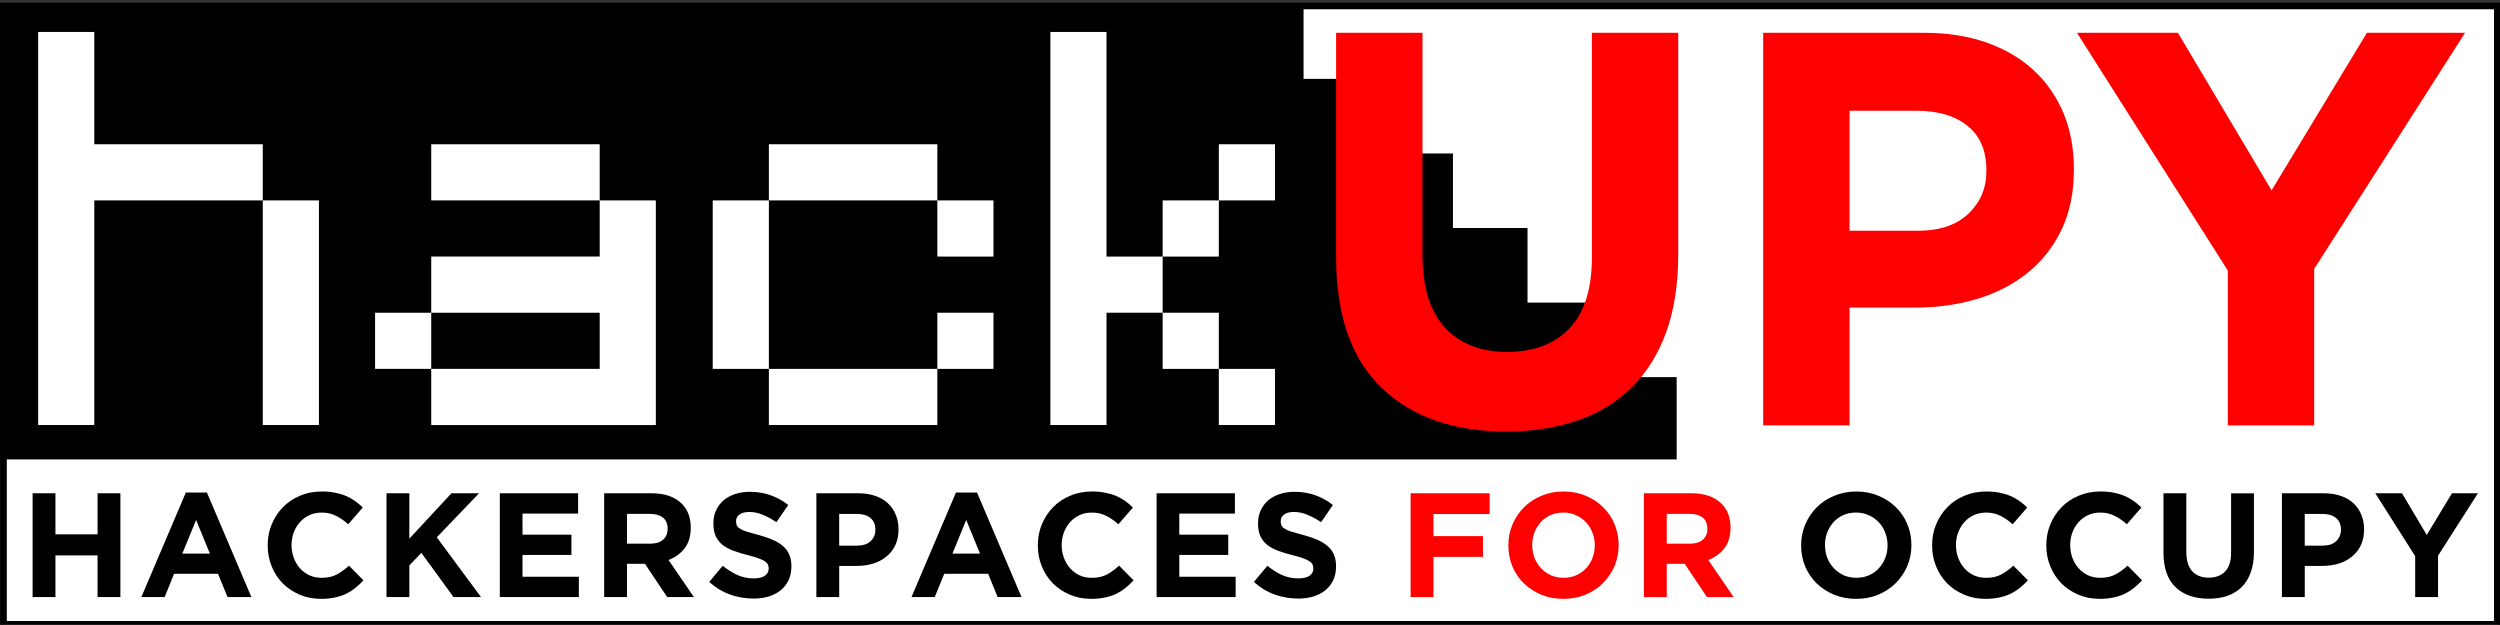
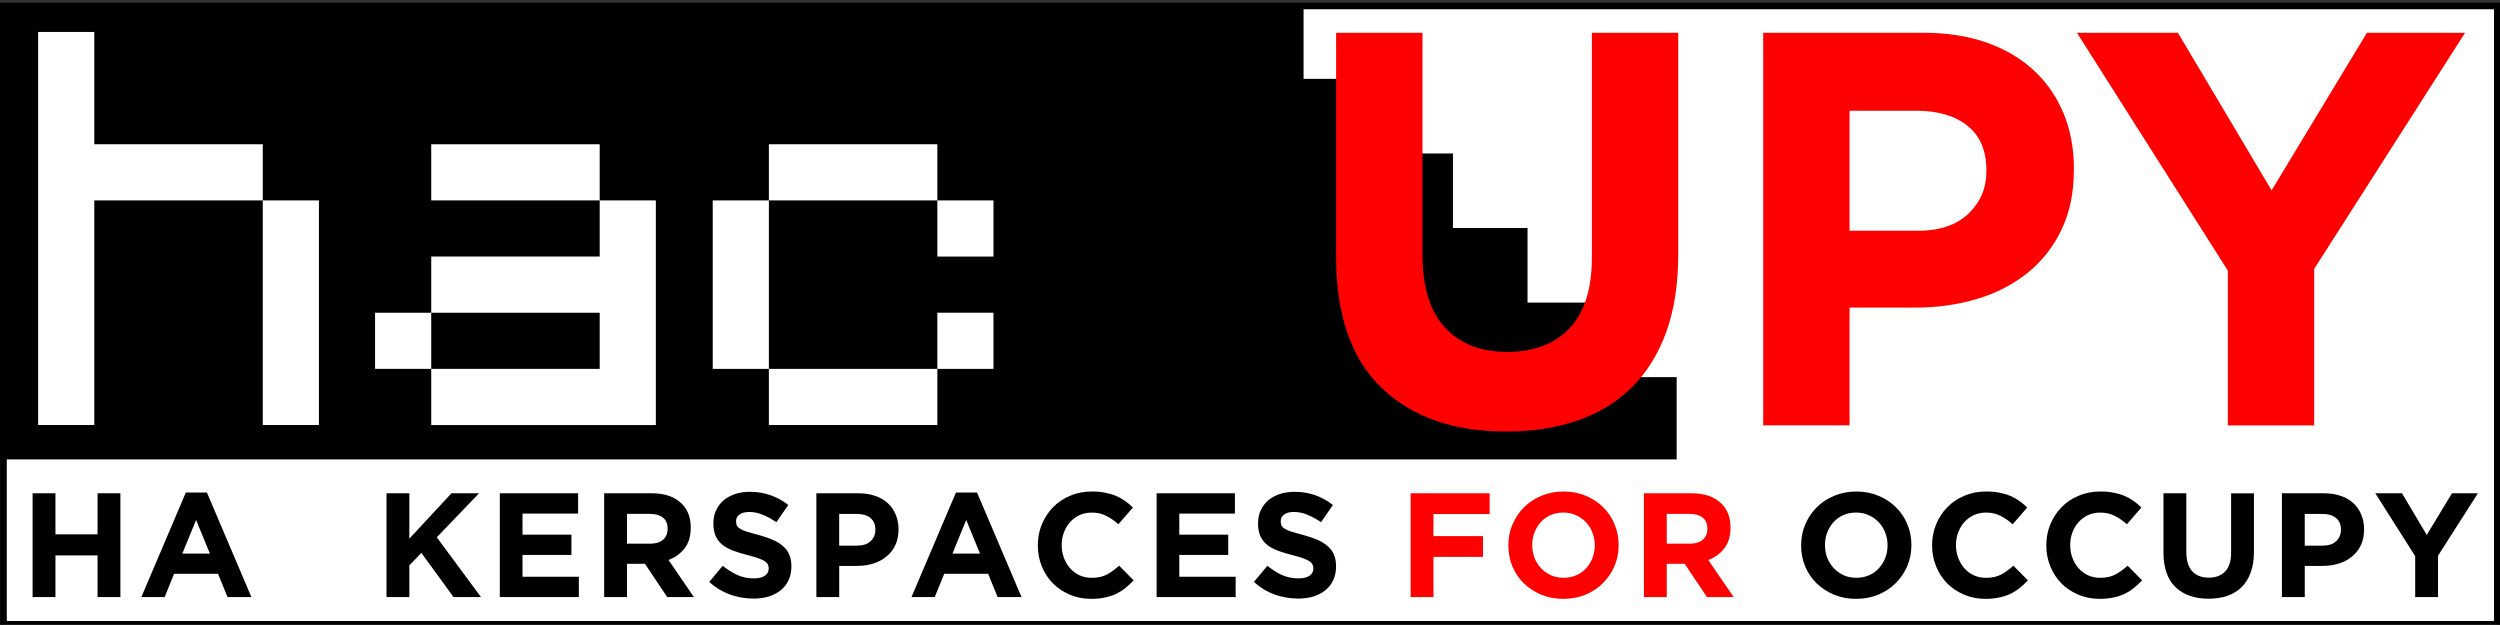
<svg xmlns="http://www.w3.org/2000/svg" xmlns:ns1="http://www.inkscape.org/namespaces/inkscape" xmlns:ns2="http://sodipodi.sourceforge.net/DTD/sodipodi-0.dtd" width="240" height="59.98" id="svg4295" version="1.1" ns1:version="0.48.1 r9760" ns2:docname="hackupy.svg">
  <rect width="100%" height="100%" fill="#333333" stroke="none" />
  <defs id="defs4297">
    <clipPath clipPathUnits="userSpaceOnUse" id="clipPath30-5">
      <path ns1:connector-curvature="0" d="M 0,175 600,175 600,0 0,0 0,175 z" id="path32-6" />
    </clipPath>
  </defs>
  <ns2:namedview id="base" pagecolor="#ffffff" bordercolor="#666666" borderopacity="1.0" ns1:pageopacity="0.0" ns1:pageshadow="2" ns1:zoom="1.979899" ns1:cx="95.080476" ns1:cy="25.181757" ns1:document-units="px" ns1:current-layer="layer1" showgrid="false" ns1:window-width="1366" ns1:window-height="768" ns1:window-x="0" ns1:window-y="0" ns1:window-maximized="1" />
  <g ns1:label="Layer 1" ns1:groupmode="layer" id="layer1" transform="translate(0,-992.382)">
    <g id="g4490" transform="matrix(1.034,0,0,1.034,1.1215002e-4,-35.494)">
      <rect ns1:export-ydpi="28.916191" ns1:export-xdpi="28.916191" ns1:export-filename="/home/rubin110/downloads/text3828.png" y="994.632" x="0.324" height="57.412" width="231.535" id="rect3041-7" style="fill:#ffffff;fill-opacity:1;stroke:#000000;stroke-width:0.616;stroke-miterlimit:4;stroke-opacity:1;stroke-dasharray:none" />
      <path id="path12-7" d="m -0.003,994.36 0,42.372 55.574,0 100.095,0 0,-7.639 -6.923,0 0,-6.923 -6.923,0 0,-6.923 -6.923,0 0,-6.923 -6.923,0 0,-6.923 -6.947,0 0,-7.042 -65.457,0 -55.574,0 z" style="fill:#000000;fill-opacity:1;fill-rule:nonzero;stroke:none" ns1:connector-curvature="0" />
      <g transform="matrix(1.995,0,0,1.995,-444.438,-85.479)" id="text3828-0" style="font-size:6.228px;font-style:normal;font-weight:normal;line-height:125%;letter-spacing:0px;word-spacing:0px;fill:#000000;fill-opacity:1;stroke:none;font-family:Sans">
        <path ns1:connector-curvature="0" id="path4351" style="font-size:6.9px;text-align:center;letter-spacing:0.234px;text-anchor:middle;font-family:Gotham Bold;-inkscape-font-specification:Gotham Bold" d="m 224.293,564.087 1.063,0 0,1.911 1.96,0 0,-1.911 1.063,0 0,4.83 -1.063,0 0,-1.939 -1.96,0 0,1.939 -1.063,0 0,-4.83" />
        <path ns1:connector-curvature="0" id="path4353" style="font-size:6.9px;text-align:center;letter-spacing:0.234px;text-anchor:middle;font-family:Gotham Bold;-inkscape-font-specification:Gotham Bold" d="m 232.544,566.895 -0.642,-1.566 -0.642,1.566 1.283,0 m -1.118,-2.843 0.98,0 2.07,4.865 -1.111,0 -0.442,-1.083 -2.043,0 -0.442,1.083 -1.083,0 2.07,-4.865" />
-         <path ns1:connector-curvature="0" id="path4355" style="font-size:6.9px;text-align:center;letter-spacing:0.234px;text-anchor:middle;font-family:Gotham Bold;-inkscape-font-specification:Gotham Bold" d="m 237.711,569 c -0.354,0 -0.683,-0.064 -0.987,-0.193 -0.304,-0.129 -0.566,-0.304 -0.787,-0.524 -0.221,-0.225 -0.393,-0.49 -0.518,-0.794 -0.124,-0.304 -0.186,-0.628 -0.186,-0.973 l 0,-0.014 c 0,-0.345 0.062,-0.667 0.186,-0.966 0.124,-0.304 0.297,-0.568 0.518,-0.794 0.221,-0.23 0.485,-0.409 0.794,-0.538 0.308,-0.133 0.649,-0.2 1.021,-0.2 0.225,0 0.43,0.018 0.614,0.055 0.189,0.037 0.359,0.087 0.511,0.152 0.152,0.064 0.292,0.143 0.421,0.235 0.129,0.092 0.248,0.193 0.359,0.304 l -0.676,0.78 c -0.189,-0.17 -0.382,-0.304 -0.58,-0.4 -0.193,-0.097 -0.412,-0.145 -0.656,-0.145 -0.202,0 -0.391,0.039 -0.566,0.117 -0.17,0.078 -0.317,0.186 -0.442,0.324 -0.124,0.138 -0.221,0.299 -0.29,0.483 -0.069,0.179 -0.104,0.373 -0.104,0.58 l 0,0.014 c 0,0.207 0.035,0.403 0.104,0.587 0.069,0.184 0.163,0.345 0.283,0.483 0.124,0.138 0.271,0.248 0.442,0.331 0.175,0.078 0.366,0.117 0.573,0.117 0.276,0 0.508,-0.051 0.697,-0.152 0.193,-0.101 0.384,-0.239 0.573,-0.414 l 0.676,0.683 c -0.124,0.133 -0.253,0.253 -0.386,0.359 -0.133,0.106 -0.281,0.198 -0.442,0.276 -0.156,0.074 -0.329,0.129 -0.518,0.166 -0.189,0.041 -0.4,0.062 -0.635,0.062" />
        <path ns1:connector-curvature="0" id="path4357" style="font-size:6.9px;text-align:center;letter-spacing:0.234px;text-anchor:middle;font-family:Gotham Bold;-inkscape-font-specification:Gotham Bold" d="m 240.763,564.087 1.063,0 0,2.112 1.96,-2.112 1.284,0 -1.967,2.049 2.056,2.781 -1.277,0 -1.497,-2.056 -0.559,0.58 0,1.477 -1.063,0 0,-4.83" />
        <path ns1:connector-curvature="0" id="path4359" style="font-size:6.9px;text-align:center;letter-spacing:0.234px;text-anchor:middle;font-family:Gotham Bold;-inkscape-font-specification:Gotham Bold" d="m 246.037,564.087 3.643,0 0,0.945 -2.588,0 0,0.98 2.277,0 0,0.945 -2.277,0 0,1.014 2.622,0 0,0.945 -3.678,0 0,-4.83" />
        <path ns1:connector-curvature="0" id="path4361" style="font-size:6.9px;text-align:center;letter-spacing:0.234px;text-anchor:middle;font-family:Gotham Bold;-inkscape-font-specification:Gotham Bold" d="m 253.032,566.433 c 0.262,0 0.462,-0.062 0.6,-0.186 0.143,-0.124 0.214,-0.29 0.214,-0.497 l 0,-0.014 c -1e-5,-0.23 -0.074,-0.403 -0.221,-0.518 -0.147,-0.115 -0.352,-0.173 -0.614,-0.173 l -1.056,0 0,1.387 1.076,0 m -2.139,-2.346 2.208,0 c 0.612,0 1.081,0.163 1.408,0.49 0.276,0.276 0.414,0.644 0.414,1.104 l 0,0.014 c 0,0.391 -0.097,0.711 -0.29,0.959 -0.189,0.244 -0.437,0.423 -0.745,0.538 l 1.18,1.725 -1.242,0 -1.035,-1.546 -0.014,0 -0.821,0 0,1.546 -1.063,0 0,-4.83" />
        <path ns1:connector-curvature="0" id="path4363" style="font-size:6.9px;text-align:center;letter-spacing:0.234px;text-anchor:middle;font-family:Gotham Bold;-inkscape-font-specification:Gotham Bold" d="m 257.831,568.986 c -0.368,0 -0.729,-0.062 -1.083,-0.186 -0.354,-0.129 -0.676,-0.324 -0.966,-0.587 l 0.628,-0.752 c 0.221,0.179 0.446,0.322 0.676,0.428 0.235,0.106 0.49,0.159 0.766,0.159 0.221,10e-6 0.391,-0.039 0.511,-0.117 0.124,-0.083 0.186,-0.196 0.186,-0.338 l 0,-0.014 c 0,-0.069 -0.014,-0.129 -0.041,-0.179 -0.023,-0.055 -0.071,-0.106 -0.145,-0.152 -0.069,-0.046 -0.168,-0.092 -0.297,-0.138 -0.124,-0.046 -0.288,-0.094 -0.49,-0.145 -0.244,-0.06 -0.465,-0.127 -0.662,-0.2 -0.198,-0.074 -0.366,-0.163 -0.504,-0.269 -0.138,-0.11 -0.246,-0.246 -0.324,-0.407 -0.074,-0.161 -0.11,-0.361 -0.11,-0.6 l 0,-0.014 c 0,-0.221 0.041,-0.419 0.124,-0.593 0.083,-0.179 0.198,-0.334 0.345,-0.462 0.152,-0.129 0.331,-0.228 0.538,-0.297 0.207,-0.069 0.435,-0.103 0.683,-0.104 0.354,10e-6 0.679,0.053 0.973,0.159 0.299,0.106 0.573,0.258 0.821,0.455 l -0.552,0.8 c -0.216,-0.147 -0.428,-0.262 -0.635,-0.345 -0.207,-0.087 -0.414,-0.131 -0.621,-0.131 -0.207,0 -0.363,0.041 -0.469,0.124 -0.101,0.078 -0.152,0.177 -0.152,0.297 l 0,0.014 c -10e-6,0.078 0.014,0.147 0.041,0.207 0.032,0.055 0.087,0.106 0.166,0.152 0.078,0.046 0.184,0.09 0.317,0.131 0.138,0.041 0.311,0.09 0.518,0.145 0.244,0.064 0.46,0.138 0.649,0.221 0.193,0.078 0.354,0.175 0.483,0.29 0.133,0.11 0.232,0.242 0.297,0.393 0.069,0.152 0.103,0.334 0.104,0.545 l 0,0.014 c -1e-5,0.239 -0.044,0.453 -0.131,0.642 -0.087,0.184 -0.209,0.34 -0.366,0.469 -0.156,0.124 -0.343,0.221 -0.559,0.29 -0.216,0.064 -0.455,0.097 -0.718,0.097" />
        <path ns1:connector-curvature="0" id="path4365" style="font-size:6.9px;text-align:center;letter-spacing:0.234px;text-anchor:middle;font-family:Gotham Bold;-inkscape-font-specification:Gotham Bold" d="m 262.672,566.523 c 0.267,0 0.474,-0.069 0.621,-0.207 0.147,-0.143 0.221,-0.317 0.221,-0.524 l 0,-0.014 c -10e-6,-0.239 -0.078,-0.421 -0.235,-0.545 -0.152,-0.124 -0.361,-0.186 -0.628,-0.186 l -0.821,0 0,1.477 0.842,0 m -1.905,-2.436 1.974,0 c 0.29,0 0.547,0.041 0.773,0.124 0.23,0.078 0.423,0.191 0.58,0.338 0.161,0.147 0.283,0.324 0.366,0.531 0.087,0.202 0.131,0.428 0.131,0.676 l 0,0.014 c 0,0.281 -0.051,0.527 -0.152,0.738 -0.101,0.212 -0.242,0.389 -0.421,0.531 -0.175,0.143 -0.382,0.251 -0.621,0.324 -0.235,0.069 -0.488,0.103 -0.759,0.103 l -0.807,0 0,1.449 -1.063,0 0,-4.83" />
        <path ns1:connector-curvature="0" id="path4367" style="font-size:6.9px;text-align:center;letter-spacing:0.234px;text-anchor:middle;font-family:Gotham Bold;-inkscape-font-specification:Gotham Bold" d="m 268.384,566.895 -0.642,-1.566 -0.642,1.566 1.283,0 m -1.118,-2.843 0.98,0 2.07,4.865 -1.111,0 -0.442,-1.083 -2.043,0 -0.442,1.083 -1.083,0 2.07,-4.865" />
        <path ns1:connector-curvature="0" id="path4369" style="font-size:6.9px;text-align:center;letter-spacing:0.234px;text-anchor:middle;font-family:Gotham Bold;-inkscape-font-specification:Gotham Bold" d="m 273.552,569 c -0.354,0 -0.683,-0.064 -0.987,-0.193 -0.304,-0.129 -0.566,-0.304 -0.787,-0.524 -0.221,-0.225 -0.393,-0.49 -0.518,-0.794 -0.124,-0.304 -0.186,-0.628 -0.186,-0.973 l 0,-0.014 c 0,-0.345 0.062,-0.667 0.186,-0.966 0.124,-0.304 0.297,-0.568 0.518,-0.794 0.221,-0.23 0.485,-0.409 0.794,-0.538 0.308,-0.133 0.649,-0.2 1.021,-0.2 0.225,0 0.43,0.018 0.614,0.055 0.189,0.037 0.359,0.087 0.511,0.152 0.152,0.064 0.292,0.143 0.421,0.235 0.129,0.092 0.248,0.193 0.359,0.304 l -0.676,0.78 c -0.189,-0.17 -0.382,-0.304 -0.58,-0.4 -0.193,-0.097 -0.412,-0.145 -0.656,-0.145 -0.202,0 -0.391,0.039 -0.566,0.117 -0.17,0.078 -0.317,0.186 -0.442,0.324 -0.124,0.138 -0.221,0.299 -0.29,0.483 -0.069,0.179 -0.104,0.373 -0.104,0.58 l 0,0.014 c 0,0.207 0.035,0.403 0.104,0.587 0.069,0.184 0.163,0.345 0.283,0.483 0.124,0.138 0.271,0.248 0.442,0.331 0.175,0.078 0.366,0.117 0.573,0.117 0.276,0 0.508,-0.051 0.697,-0.152 0.193,-0.101 0.384,-0.239 0.573,-0.414 l 0.676,0.683 c -0.124,0.133 -0.253,0.253 -0.386,0.359 -0.133,0.106 -0.281,0.198 -0.442,0.276 -0.156,0.074 -0.329,0.129 -0.518,0.166 -0.189,0.041 -0.4,0.062 -0.635,0.062" />
        <path ns1:connector-curvature="0" id="path4371" style="font-size:6.9px;text-align:center;letter-spacing:0.234px;text-anchor:middle;font-family:Gotham Bold;-inkscape-font-specification:Gotham Bold" d="m 276.603,564.087 3.643,0 0,0.945 -2.588,0 0,0.98 2.277,0 0,0.945 -2.277,0 0,1.014 2.622,0 0,0.945 -3.678,0 0,-4.83" />
        <path ns1:connector-curvature="0" id="path4373" style="font-size:6.9px;text-align:center;letter-spacing:0.234px;text-anchor:middle;font-family:Gotham Bold;-inkscape-font-specification:Gotham Bold" d="m 283.178,568.986 c -0.368,0 -0.729,-0.062 -1.083,-0.186 -0.354,-0.129 -0.676,-0.324 -0.966,-0.587 l 0.628,-0.752 c 0.221,0.179 0.446,0.322 0.676,0.428 0.235,0.106 0.49,0.159 0.766,0.159 0.221,10e-6 0.391,-0.039 0.511,-0.117 0.124,-0.083 0.186,-0.196 0.186,-0.338 l 0,-0.014 c 0,-0.069 -0.014,-0.129 -0.041,-0.179 -0.023,-0.055 -0.071,-0.106 -0.145,-0.152 -0.069,-0.046 -0.168,-0.092 -0.297,-0.138 -0.124,-0.046 -0.288,-0.094 -0.49,-0.145 -0.244,-0.06 -0.465,-0.127 -0.662,-0.2 -0.198,-0.074 -0.366,-0.163 -0.504,-0.269 -0.138,-0.11 -0.246,-0.246 -0.324,-0.407 -0.074,-0.161 -0.11,-0.361 -0.11,-0.6 l 0,-0.014 c 0,-0.221 0.041,-0.419 0.124,-0.593 0.083,-0.179 0.198,-0.334 0.345,-0.462 0.152,-0.129 0.331,-0.228 0.538,-0.297 0.207,-0.069 0.435,-0.103 0.683,-0.104 0.354,10e-6 0.679,0.053 0.973,0.159 0.299,0.106 0.573,0.258 0.821,0.455 l -0.552,0.8 c -0.216,-0.147 -0.428,-0.262 -0.635,-0.345 -0.207,-0.087 -0.414,-0.131 -0.621,-0.131 -0.207,0 -0.363,0.041 -0.469,0.124 -0.101,0.078 -0.152,0.177 -0.152,0.297 l 0,0.014 c 0,0.078 0.014,0.147 0.041,0.207 0.032,0.055 0.087,0.106 0.166,0.152 0.078,0.046 0.184,0.09 0.317,0.131 0.138,0.041 0.311,0.09 0.518,0.145 0.244,0.064 0.46,0.138 0.649,0.221 0.193,0.078 0.354,0.175 0.483,0.29 0.133,0.11 0.232,0.242 0.297,0.393 0.069,0.152 0.103,0.334 0.104,0.545 l 0,0.014 c -10e-6,0.239 -0.044,0.453 -0.131,0.642 -0.087,0.184 -0.209,0.34 -0.366,0.469 -0.156,0.124 -0.343,0.221 -0.559,0.29 -0.216,0.064 -0.455,0.097 -0.718,0.097" />
        <path ns1:connector-curvature="0" id="path4375" style="fill:#ff0000" d="m 288.423,564.087 3.678,0 0,0.966 -2.615,0 0,1.028 2.305,0 0,0.966 -2.305,0 0,1.87 -1.063,0 0,-4.83" />
        <path ns1:connector-curvature="0" id="path4377" style="fill:#ff0000" d="m 295.545,568.02 c 0.212,0 0.407,-0.039 0.587,-0.117 0.179,-0.078 0.331,-0.186 0.455,-0.324 0.129,-0.138 0.228,-0.297 0.297,-0.476 0.074,-0.184 0.11,-0.38 0.11,-0.587 l 0,-0.014 c 0,-0.207 -0.037,-0.403 -0.11,-0.587 -0.069,-0.184 -0.17,-0.345 -0.304,-0.483 -0.129,-0.138 -0.283,-0.246 -0.462,-0.324 -0.179,-0.083 -0.375,-0.124 -0.587,-0.124 -0.216,0 -0.414,0.039 -0.593,0.117 -0.175,0.078 -0.327,0.186 -0.455,0.324 -0.124,0.138 -0.223,0.299 -0.297,0.483 -0.069,0.179 -0.104,0.373 -0.103,0.58 l 0,0.014 c -1e-5,0.207 0.035,0.403 0.103,0.587 0.074,0.184 0.175,0.345 0.304,0.483 0.133,0.138 0.288,0.248 0.462,0.331 0.179,0.078 0.377,0.117 0.593,0.117 m -0.014,0.98 c -0.373,0 -0.715,-0.064 -1.028,-0.193 -0.313,-0.133 -0.584,-0.311 -0.814,-0.531 -0.225,-0.225 -0.403,-0.488 -0.531,-0.787 -0.124,-0.304 -0.186,-0.628 -0.186,-0.973 l 0,-0.014 c 0,-0.345 0.064,-0.667 0.193,-0.966 0.129,-0.304 0.306,-0.568 0.531,-0.794 0.23,-0.23 0.501,-0.409 0.814,-0.538 0.317,-0.133 0.662,-0.2 1.035,-0.2 0.373,0 0.715,0.067 1.028,0.2 0.313,0.129 0.582,0.306 0.807,0.531 0.23,0.221 0.407,0.483 0.531,0.787 0.129,0.299 0.193,0.621 0.193,0.966 l 0,0.014 c -1e-5,0.345 -0.064,0.669 -0.193,0.973 -0.129,0.299 -0.308,0.564 -0.538,0.794 -0.225,0.225 -0.497,0.405 -0.814,0.538 -0.313,0.129 -0.656,0.193 -1.028,0.193" />
        <path ns1:connector-curvature="0" id="path4379" style="fill:#ff0000" d="m 301.42,566.433 c 0.262,0 0.462,-0.062 0.6,-0.186 0.143,-0.124 0.214,-0.29 0.214,-0.497 l 0,-0.014 c 0,-0.23 -0.074,-0.403 -0.221,-0.518 -0.147,-0.115 -0.352,-0.173 -0.614,-0.173 l -1.056,0 0,1.387 1.076,0 m -2.139,-2.346 2.208,0 c 0.612,0 1.081,0.163 1.408,0.49 0.276,0.276 0.414,0.644 0.414,1.104 l 0,0.014 c -1e-5,0.391 -0.097,0.711 -0.29,0.959 -0.189,0.244 -0.437,0.423 -0.745,0.538 l 1.18,1.725 -1.242,0 -1.035,-1.546 -0.014,0 -0.821,0 0,1.546 -1.063,0 0,-4.83" />
        <path ns1:connector-curvature="0" id="path4381" style="font-size:6.9px;text-align:center;letter-spacing:0.234px;text-anchor:middle;font-family:Gotham Bold;-inkscape-font-specification:Gotham Bold" d="m 309.17,568.02 c 0.212,0 0.407,-0.039 0.587,-0.117 0.179,-0.078 0.331,-0.186 0.455,-0.324 0.129,-0.138 0.228,-0.297 0.297,-0.476 0.074,-0.184 0.11,-0.38 0.11,-0.587 l 0,-0.014 c 0,-0.207 -0.037,-0.403 -0.11,-0.587 -0.069,-0.184 -0.17,-0.345 -0.304,-0.483 -0.129,-0.138 -0.283,-0.246 -0.462,-0.324 -0.179,-0.083 -0.375,-0.124 -0.587,-0.124 -0.216,0 -0.414,0.039 -0.593,0.117 -0.175,0.078 -0.327,0.186 -0.455,0.324 -0.124,0.138 -0.223,0.299 -0.297,0.483 -0.069,0.179 -0.104,0.373 -0.104,0.58 l 0,0.014 c 0,0.207 0.035,0.403 0.104,0.587 0.074,0.184 0.175,0.345 0.304,0.483 0.133,0.138 0.288,0.248 0.462,0.331 0.179,0.078 0.377,0.117 0.593,0.117 m -0.014,0.98 c -0.373,0 -0.715,-0.064 -1.028,-0.193 -0.313,-0.133 -0.584,-0.311 -0.814,-0.531 -0.225,-0.225 -0.403,-0.488 -0.531,-0.787 -0.124,-0.304 -0.186,-0.628 -0.186,-0.973 l 0,-0.014 c 0,-0.345 0.064,-0.667 0.193,-0.966 0.129,-0.304 0.306,-0.568 0.531,-0.794 0.23,-0.23 0.501,-0.409 0.814,-0.538 0.317,-0.133 0.662,-0.2 1.035,-0.2 0.373,0 0.715,0.067 1.028,0.2 0.313,0.129 0.582,0.306 0.807,0.531 0.23,0.221 0.407,0.483 0.531,0.787 0.129,0.299 0.193,0.621 0.193,0.966 l 0,0.014 c 0,0.345 -0.064,0.669 -0.193,0.973 -0.129,0.299 -0.308,0.564 -0.538,0.794 -0.225,0.225 -0.497,0.405 -0.814,0.538 -0.313,0.129 -0.656,0.193 -1.028,0.193" />
        <path ns1:connector-curvature="0" id="path4383" style="font-size:6.9px;text-align:center;letter-spacing:0.234px;text-anchor:middle;font-family:Gotham Bold;-inkscape-font-specification:Gotham Bold" d="m 315.17,569 c -0.354,0 -0.683,-0.064 -0.987,-0.193 -0.304,-0.129 -0.566,-0.304 -0.787,-0.524 -0.221,-0.225 -0.393,-0.49 -0.518,-0.794 -0.124,-0.304 -0.186,-0.628 -0.186,-0.973 l 0,-0.014 c 0,-0.345 0.062,-0.667 0.186,-0.966 0.124,-0.304 0.297,-0.568 0.518,-0.794 0.221,-0.23 0.485,-0.409 0.794,-0.538 0.308,-0.133 0.649,-0.2 1.021,-0.2 0.225,0 0.43,0.018 0.614,0.055 0.189,0.037 0.359,0.087 0.511,0.152 0.152,0.064 0.292,0.143 0.421,0.235 0.129,0.092 0.248,0.193 0.359,0.304 l -0.676,0.78 c -0.189,-0.17 -0.382,-0.304 -0.58,-0.4 -0.193,-0.097 -0.412,-0.145 -0.656,-0.145 -0.202,0 -0.391,0.039 -0.566,0.117 -0.17,0.078 -0.317,0.186 -0.442,0.324 -0.124,0.138 -0.221,0.299 -0.29,0.483 -0.069,0.179 -0.104,0.373 -0.104,0.58 l 0,0.014 c 0,0.207 0.035,0.403 0.104,0.587 0.069,0.184 0.163,0.345 0.283,0.483 0.124,0.138 0.271,0.248 0.442,0.331 0.175,0.078 0.366,0.117 0.573,0.117 0.276,0 0.508,-0.051 0.697,-0.152 0.193,-0.101 0.384,-0.239 0.573,-0.414 l 0.676,0.683 c -0.124,0.133 -0.253,0.253 -0.386,0.359 -0.133,0.106 -0.281,0.198 -0.442,0.276 -0.156,0.074 -0.329,0.129 -0.518,0.166 -0.189,0.041 -0.4,0.062 -0.635,0.062" />
        <path ns1:connector-curvature="0" id="path4385" style="font-size:6.9px;text-align:center;letter-spacing:0.234px;text-anchor:middle;font-family:Gotham Bold;-inkscape-font-specification:Gotham Bold" d="m 320.485,569 c -0.354,0 -0.683,-0.064 -0.987,-0.193 -0.304,-0.129 -0.566,-0.304 -0.787,-0.524 -0.221,-0.225 -0.393,-0.49 -0.518,-0.794 -0.124,-0.304 -0.186,-0.628 -0.186,-0.973 l 0,-0.014 c 0,-0.345 0.062,-0.667 0.186,-0.966 0.124,-0.304 0.297,-0.568 0.518,-0.794 0.221,-0.23 0.485,-0.409 0.794,-0.538 0.308,-0.133 0.649,-0.2 1.021,-0.2 0.225,0 0.43,0.018 0.614,0.055 0.189,0.037 0.359,0.087 0.511,0.152 0.152,0.064 0.292,0.143 0.421,0.235 0.129,0.092 0.248,0.193 0.359,0.304 l -0.676,0.78 c -0.189,-0.17 -0.382,-0.304 -0.58,-0.4 -0.193,-0.097 -0.412,-0.145 -0.656,-0.145 -0.202,0 -0.391,0.039 -0.566,0.117 -0.17,0.078 -0.317,0.186 -0.442,0.324 -0.124,0.138 -0.221,0.299 -0.29,0.483 -0.069,0.179 -0.103,0.373 -0.103,0.58 l 0,0.014 c 0,0.207 0.035,0.403 0.103,0.587 0.069,0.184 0.163,0.345 0.283,0.483 0.124,0.138 0.271,0.248 0.442,0.331 0.175,0.078 0.366,0.117 0.573,0.117 0.276,0 0.508,-0.051 0.697,-0.152 0.193,-0.101 0.384,-0.239 0.573,-0.414 l 0.676,0.683 c -0.124,0.133 -0.253,0.253 -0.386,0.359 -0.133,0.106 -0.281,0.198 -0.442,0.276 -0.156,0.074 -0.329,0.129 -0.518,0.166 -0.189,0.041 -0.4,0.062 -0.635,0.062" />
        <path ns1:connector-curvature="0" id="path4387" style="font-size:6.9px;text-align:center;letter-spacing:0.234px;text-anchor:middle;font-family:Gotham Bold;-inkscape-font-specification:Gotham Bold" d="m 325.551,568.993 c -0.649,0 -1.159,-0.179 -1.532,-0.538 -0.373,-0.359 -0.559,-0.895 -0.559,-1.608 l 0,-2.76 1.063,0 0,2.733 c 0,0.396 0.092,0.695 0.276,0.897 0.184,0.198 0.439,0.297 0.766,0.297 0.327,0 0.582,-0.097 0.766,-0.29 0.184,-0.193 0.276,-0.483 0.276,-0.869 l 0,-2.767 1.063,0 0,2.726 c 0,0.368 -0.051,0.688 -0.152,0.959 -0.097,0.271 -0.237,0.499 -0.421,0.683 -0.184,0.179 -0.407,0.315 -0.669,0.407 -0.262,0.087 -0.554,0.131 -0.876,0.131" />
        <path ns1:connector-curvature="0" id="path4389" style="font-size:6.9px;text-align:center;letter-spacing:0.234px;text-anchor:middle;font-family:Gotham Bold;-inkscape-font-specification:Gotham Bold" d="m 330.876,566.523 c 0.267,0 0.474,-0.069 0.621,-0.207 0.147,-0.143 0.221,-0.317 0.221,-0.524 l 0,-0.014 c 0,-0.239 -0.078,-0.421 -0.235,-0.545 -0.152,-0.124 -0.361,-0.186 -0.628,-0.186 l -0.821,0 0,1.477 0.842,0 m -1.905,-2.436 1.974,0 c 0.29,0 0.547,0.041 0.773,0.124 0.23,0.078 0.423,0.191 0.58,0.338 0.161,0.147 0.283,0.324 0.366,0.531 0.087,0.202 0.131,0.428 0.131,0.676 l 0,0.014 c -10e-6,0.281 -0.051,0.527 -0.152,0.738 -0.101,0.212 -0.242,0.389 -0.421,0.531 -0.175,0.143 -0.382,0.251 -0.621,0.324 -0.235,0.069 -0.488,0.103 -0.759,0.103 l -0.807,0 0,1.449 -1.063,0 0,-4.83" />
        <path ns1:connector-curvature="0" id="path4391" style="font-size:6.9px;text-align:center;letter-spacing:0.234px;text-anchor:middle;font-family:Gotham Bold;-inkscape-font-specification:Gotham Bold" d="m 335.174,567.013 -1.856,-2.926 1.242,0 1.152,1.939 1.173,-1.939 1.208,0 -1.856,2.905 0,1.925 -1.063,0 0,-1.905" />
      </g>
      <g ns1:export-ydpi="28.916191" ns1:export-xdpi="28.916191" ns1:export-filename="/home/rubin110/downloads/text3828.png" transform="matrix(0.388,0,0,-0.388,-1.866,1057.178)" id="g26-8">
        <g clip-path="url(#clipPath30-5)" id="g28-5">
          <g transform="translate(365.185,59.37)" id="g34-8">
            <path ns1:connector-curvature="0" id="path36-2" style="fill:#ff0000;fill-opacity:1;fill-rule:nonzero;stroke:none" d="m 0,0 c -12.613,0 -22.544,3.488 -29.791,10.468 -7.247,6.978 -10.871,17.399 -10.871,31.267 l 0,53.68 20.668,0 0,-53.142 c 0,-7.697 1.789,-13.487 5.367,-17.379 3.576,-3.892 8.543,-5.838 14.896,-5.838 6.351,0 11.317,1.879 14.898,5.636 3.576,3.758 5.367,9.395 5.367,16.908 l 0,53.815 20.665,0 0,-53.008 C 41.199,35.248 40.237,29.03 38.314,23.753 36.39,18.473 33.639,14.067 30.062,10.534 26.482,7 22.145,4.36 17.044,2.615 11.945,0.872 6.262,0 0,0" />
          </g>
          <g transform="translate(463.754,107.413)" id="g38-6">
            <path ns1:connector-curvature="0" id="path40-0" style="fill:#ff0000;fill-opacity:1;fill-rule:nonzero;stroke:none" d="m 0,0 c 5.189,0 9.215,1.363 12.078,4.093 2.863,2.728 4.296,6.106 4.296,10.133 l 0,0.267 c 0,4.652 -1.5,8.186 -4.496,10.602 -3,2.416 -7.091,3.624 -12.279,3.624 l -15.97,0 L -16.371,0 0,0 z m -37.037,47.372 38.381,0 c 5.635,0 10.668,-0.784 15.097,-2.349 4.428,-1.565 8.186,-3.78 11.273,-6.642 3.085,-2.864 5.455,-6.287 7.112,-10.266 1.655,-3.983 2.483,-8.388 2.483,-13.219 l 0,-0.269 C 37.309,9.169 36.323,4.382 34.356,0.269 32.387,-3.849 29.679,-7.293 26.237,-10.065 22.791,-12.84 18.767,-14.92 14.159,-16.306 9.55,-17.693 4.608,-18.385 -0.67,-18.385 l -15.701,0 0,-28.181 -20.666,0 0,93.938 z" />
          </g>
          <g transform="translate(537.899,97.885)" id="g42-6">
            <path ns1:connector-curvature="0" id="path44-6" style="fill:#ff0000;fill-opacity:1;fill-rule:nonzero;stroke:none" d="m 0,0 -36.1,56.899 24.157,0 22.412,-37.709 22.813,37.709 23.485,0 -36.101,-56.497 0,-37.441 L 0,-37.039 0,0 z" />
          </g>
          <g transform="translate(81.125,60.926)" id="g46-4">
            <path ns1:connector-curvature="0" id="path48-6" style="fill:#ffffff;fill-opacity:1;fill-rule:nonzero;stroke:none" d="m 0,0 -13.438,0 0,53.748 -40.311,0 0,-53.748 -13.435,0 0,94.059 13.435,0 0,-26.873 40.311,0 0,-13.438 L 0,53.748 0,0 z" />
          </g>
          <g transform="translate(148.309,114.673)" id="g50-2">
            <path ns1:connector-curvature="0" id="path52-8" style="fill:#ffffff;fill-opacity:1;fill-rule:nonzero;stroke:none" d="m 0,0 13.436,0 0,-53.748 -53.748,0 0,13.437 40.312,0 0,13.437 -40.312,0 0,13.437 40.312,0 L 0,0 l -40.312,0 0,13.438 L 0,13.438 0,0 z m -53.749,-26.874 13.437,0 0,-13.438 -13.437,0 0,13.438 z" />
          </g>
          <path ns1:connector-curvature="0" id="path54-9" style="fill:#ffffff;fill-opacity:1;fill-rule:nonzero;stroke:none" d="m 242.539,74.362 -13.437,0 0,13.438 13.437,0 0,-13.438 z m -13.436,-13.436 -40.313,0 0,13.437 40.313,0 0,-13.437 z m 13.436,40.31 -13.436,0 0,13.437 -40.313,0 0,13.438 40.313,0 0,-13.438 13.436,0 0,-13.437 z m -67.185,13.437 13.437,0 0,-40.311 -13.437,0 0,40.311 z" />
-           <path ns1:connector-curvature="0" id="path56-6" style="fill:#ffffff;fill-opacity:1;fill-rule:nonzero;stroke:none" d="m 309.895,114.673 -13.436,0 0,13.438 13.436,0 0,-13.438 z m -13.436,-13.437 -13.438,0 0,13.437 13.438,0 0,-13.437 z m 13.436,-40.31 -13.436,0 0,13.436 -13.438,0 0,13.438 -13.438,0 0,-26.874 -13.435,0 0,94.058 13.435,0 0,-53.748 13.438,0 0,-13.436 13.438,0 0,-13.438 13.436,0 0,-13.436 z" />
        </g>
      </g>
    </g>
  </g>
</svg>